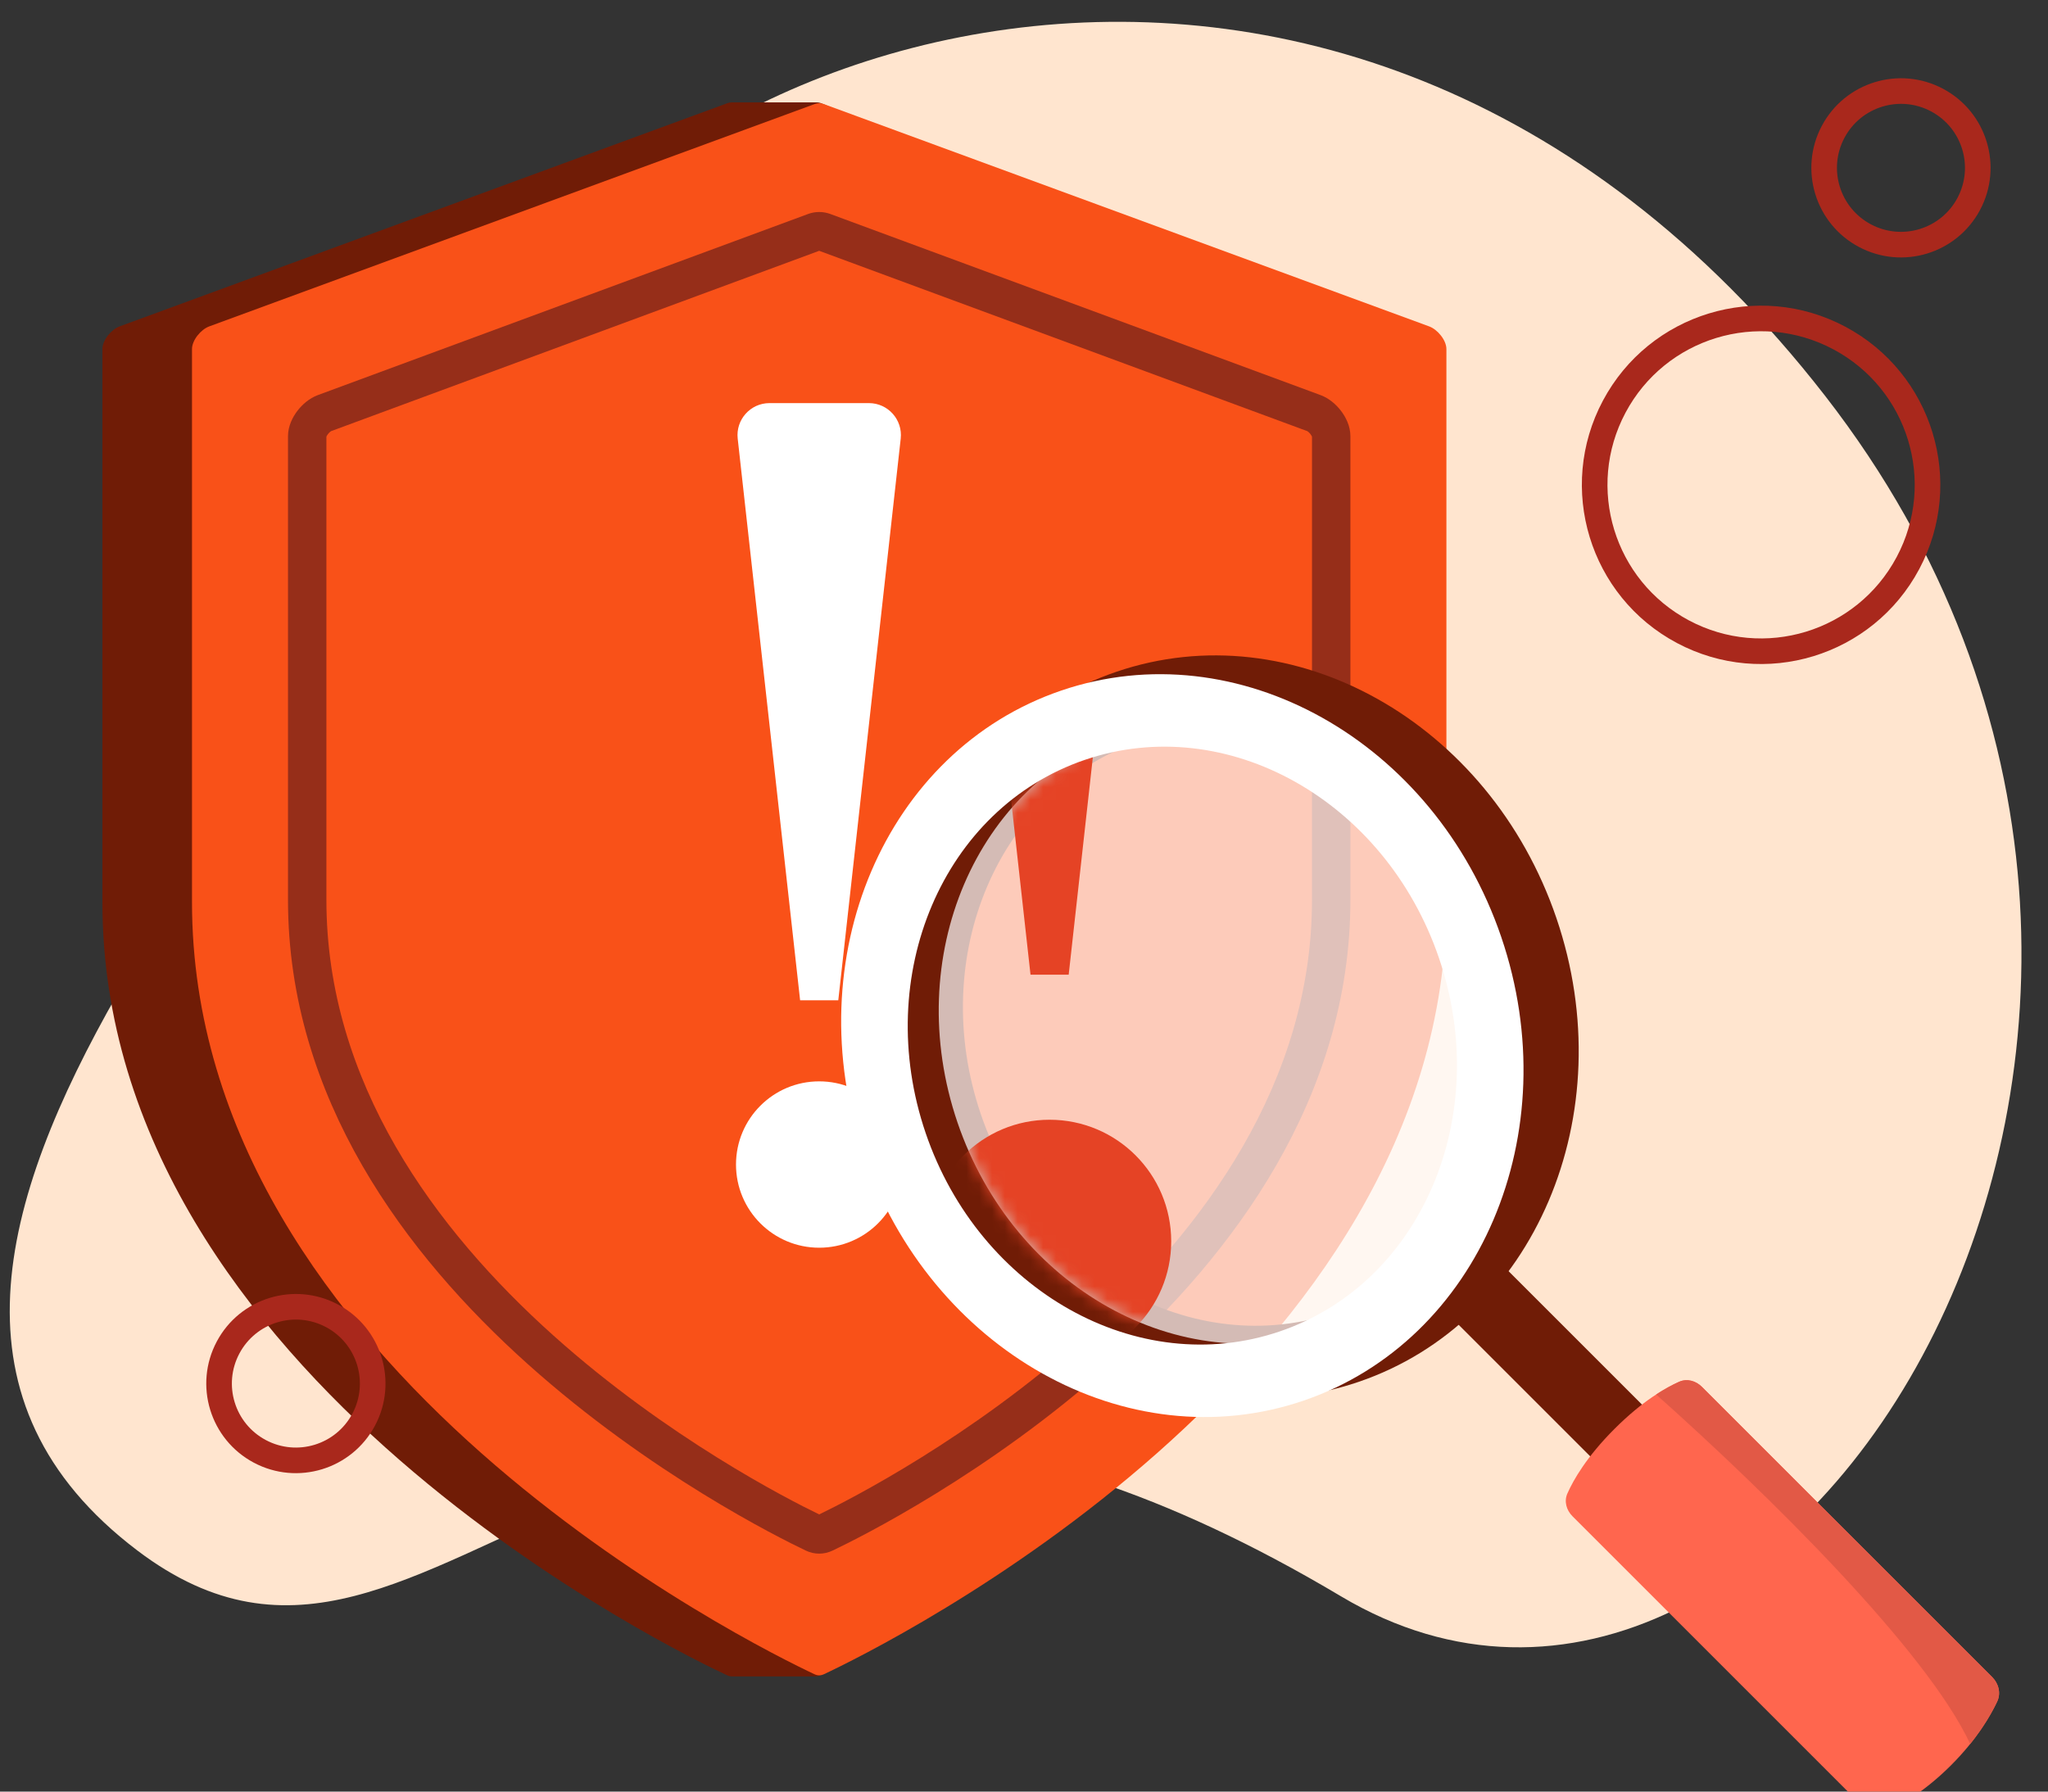
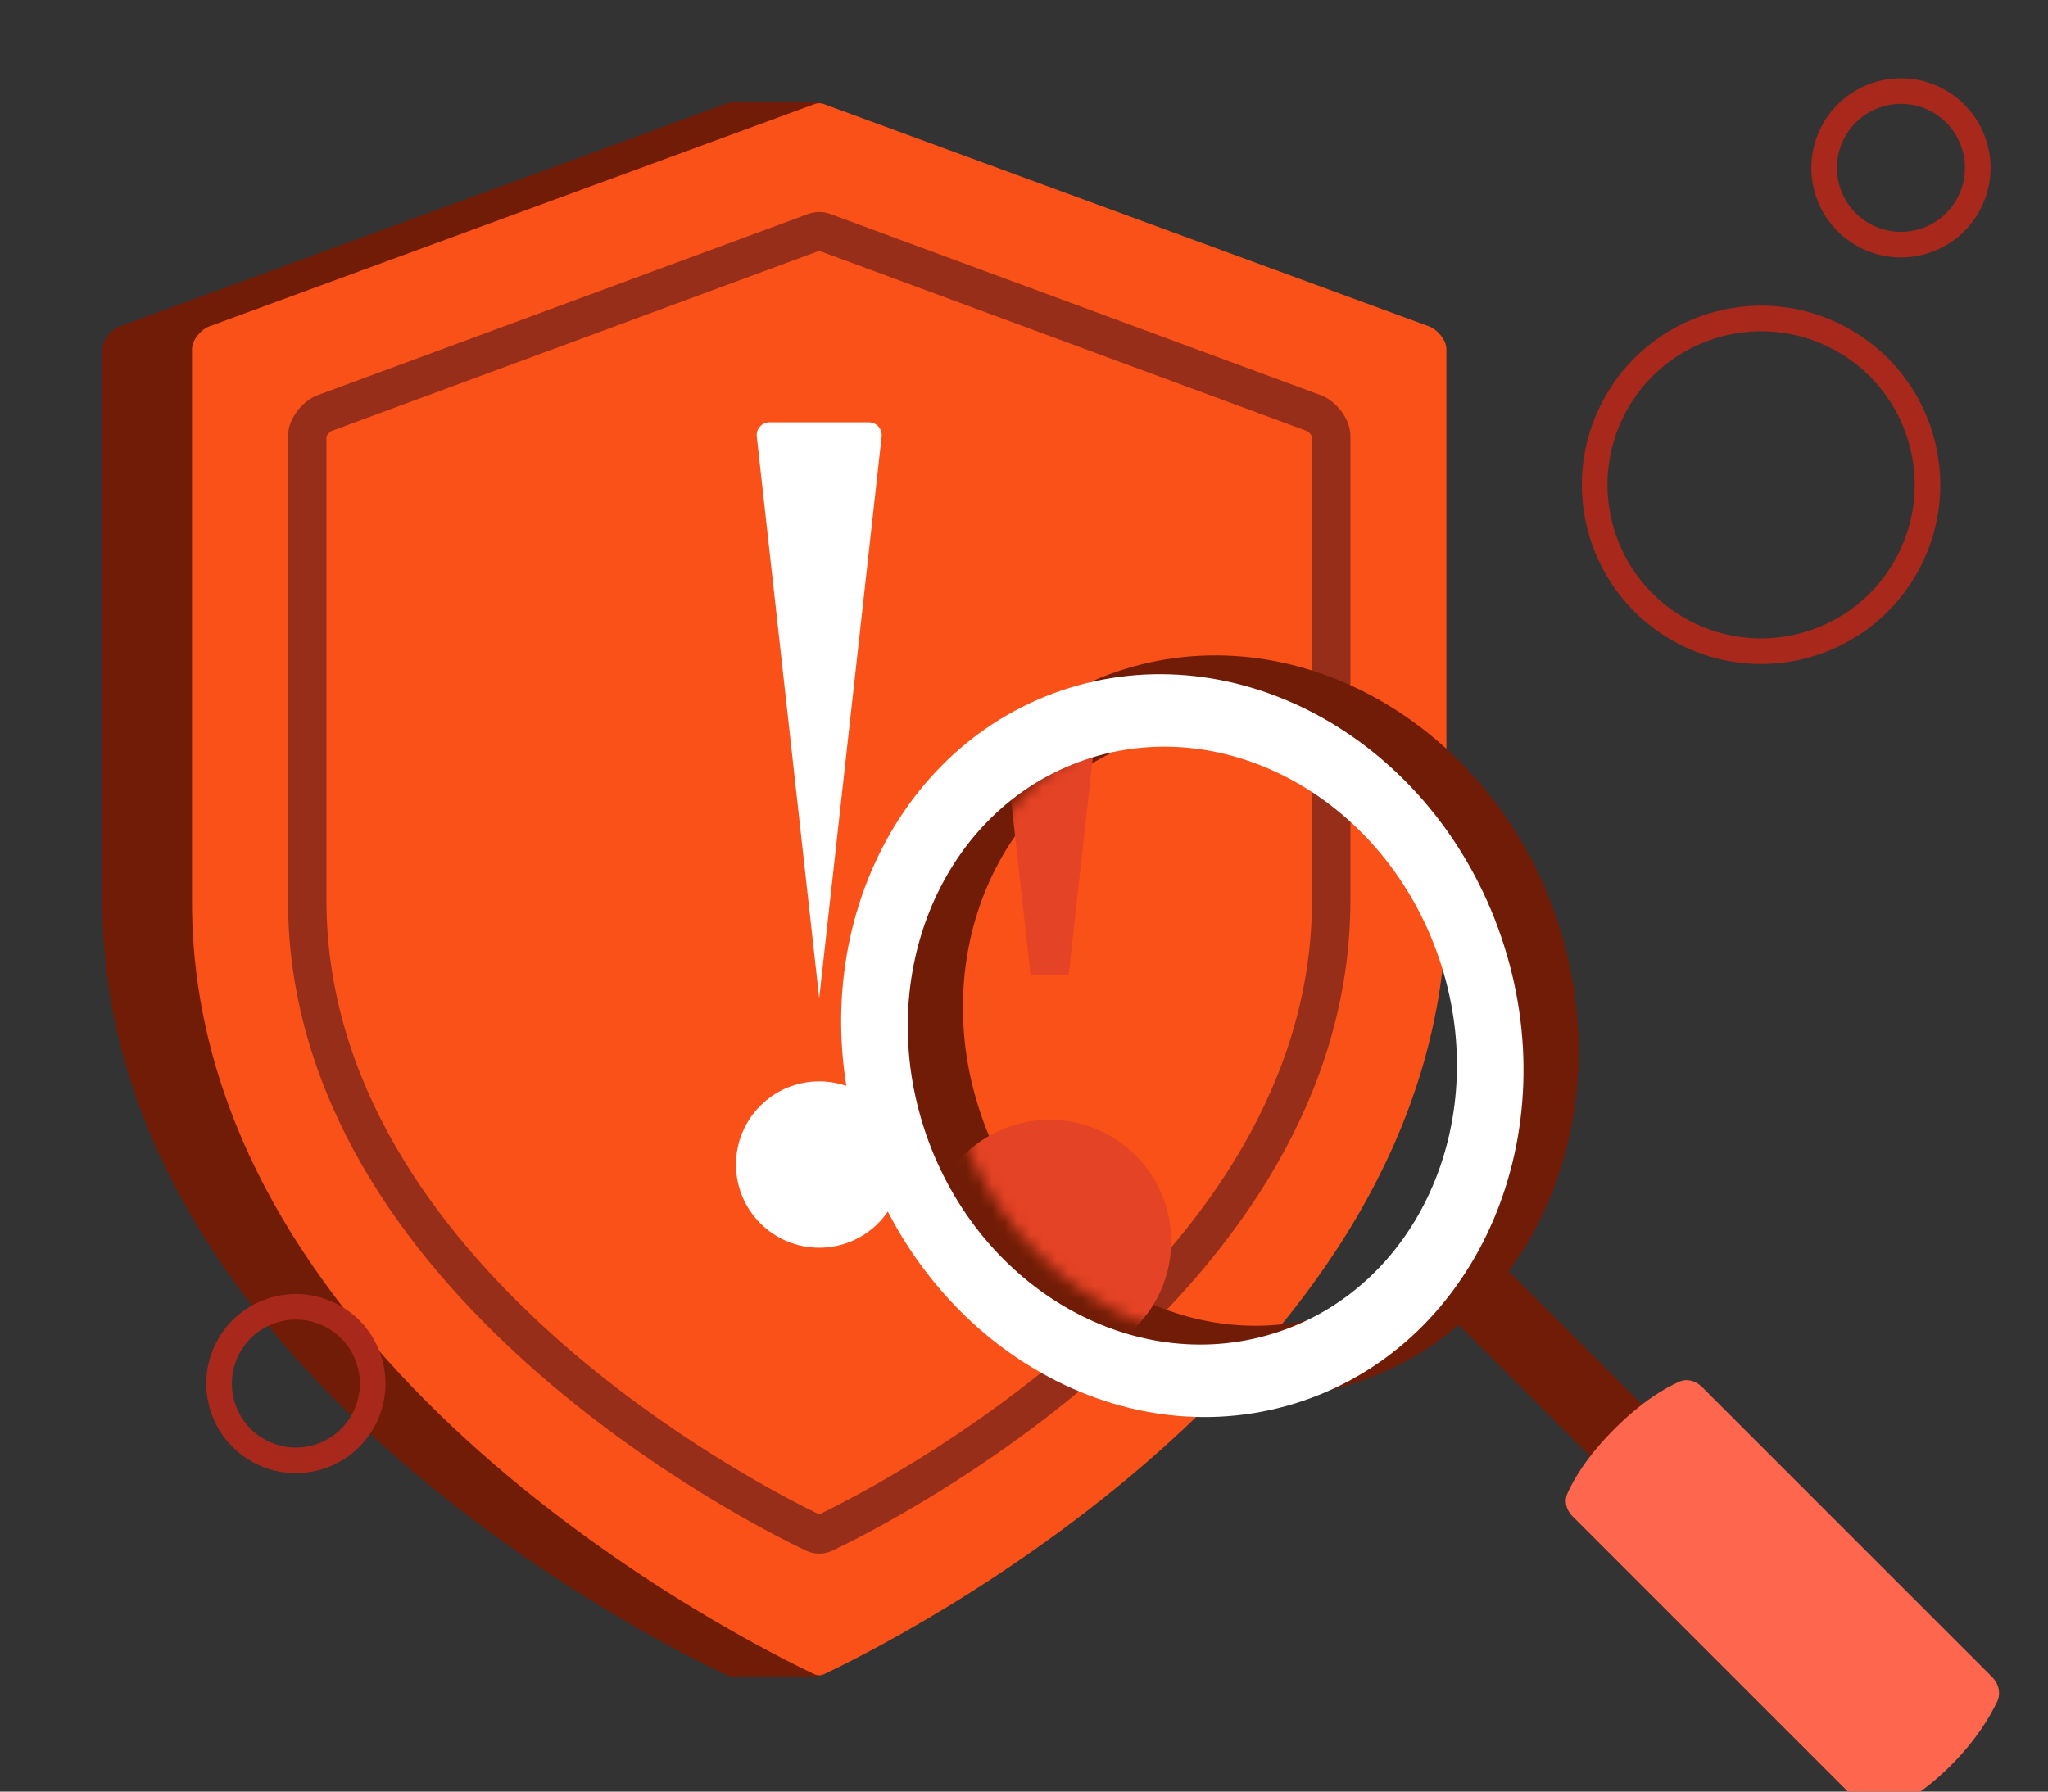
<svg xmlns="http://www.w3.org/2000/svg" width="160" height="140" viewBox="0 0 160 140" fill="none">
  <rect x="0" y="0" width="160" height="140" fill="#333333" stroke="none" />
  <g clip-path="url(#clip0_7_1030)">
-     <path d="M104.775 124.746C139.769 145.591 180.805 80.145 142.592 30.94C104.379 -18.266 45.903 3.703 37.072 30.94C28.241 58.176 -19.651 98.138 10.742 121.169C34.779 139.384 48.681 91.333 104.775 124.746Z" fill="#FFE5CF" />
    <path d="M8 27.276C8 26.581 8.692 25.746 9.345 25.506L56.833 8.061C56.944 8.021 57.06 8 57.178 8H63.795C63.93 8 64.064 8.028 64.189 8.081L104.606 25.403C105.266 25.686 106 26.638 106 27.356C106 30.516 106 40.392 106 70.5C106 98.749 67.609 128.284 64.236 130.824C64.065 130.952 63.885 131 63.671 131H57.214C57.073 131 56.949 130.977 56.821 130.918C53.595 129.423 8 107.638 8 70.5C8 40.136 8 30.349 8 27.276Z" fill="#701C06" />
    <path d="M15 27.276C15 26.581 15.692 25.746 16.345 25.506L63.655 8.127C63.878 8.045 64.122 8.045 64.345 8.127L111.655 25.506C112.308 25.746 113 26.581 113 27.276C113 30.35 113 40.136 113 70.5C113 107.014 68.924 128.687 64.378 130.825C64.119 130.947 63.881 130.947 63.622 130.825C59.076 128.687 15 107.014 15 70.5C15 40.136 15 30.35 15 27.276Z" fill="#F95118" />
    <path fill-rule="evenodd" clip-rule="evenodd" d="M63.133 16.721C63.693 16.515 64.307 16.515 64.867 16.721L103.173 30.876C103.838 31.122 104.389 31.613 104.762 32.099C105.128 32.577 105.5 33.282 105.5 34.082V70.321C105.5 85.825 96.272 98.077 86.761 106.6C77.228 115.143 67.181 120.15 65.043 121.168C64.376 121.486 63.624 121.486 62.957 121.168C60.818 120.15 50.772 115.143 41.239 106.6C31.727 98.077 22.5 85.825 22.5 70.321V34.082C22.5 33.282 22.872 32.577 23.238 32.099C23.611 31.613 24.162 31.122 24.827 30.876L63.133 16.721ZM64 19.599L25.873 33.688C25.87 33.689 25.844 33.703 25.798 33.739C25.741 33.785 25.677 33.85 25.619 33.925C25.561 34.001 25.524 34.068 25.505 34.113C25.503 34.118 25.501 34.123 25.5 34.127V70.321C25.5 84.575 33.992 96.078 43.241 104.366C52.137 112.338 61.524 117.143 64 118.341C66.476 117.143 75.863 112.338 84.759 104.366C94.008 96.078 102.5 84.575 102.5 70.321V34.127C102.499 34.123 102.497 34.118 102.495 34.113C102.476 34.068 102.439 34.001 102.381 33.925C102.323 33.85 102.26 33.785 102.202 33.739C102.154 33.701 102.127 33.688 102.127 33.688L64 19.599Z" fill="#962E19" />
    <path d="M64 78L59.123 34.11C59.058 33.518 59.521 33 60.117 33H67.883C68.479 33 68.942 33.518 68.877 34.11L64 78Z" fill="white" />
-     <path fill-rule="evenodd" clip-rule="evenodd" d="M60.676 34.5L64 64.417L67.324 34.5H60.676ZM57.633 34.276C57.468 32.795 58.627 31.5 60.117 31.5H67.883C69.373 31.5 70.532 32.795 70.368 34.276L65.491 78.166H62.509L57.633 34.276Z" fill="white" />
    <path d="M69 91C69 93.761 66.761 96 64 96C61.239 96 59 93.761 59 91C59 88.239 61.239 86 64 86C66.761 86 69 88.239 69 91Z" fill="white" />
    <path fill-rule="evenodd" clip-rule="evenodd" d="M64 87.5C62.067 87.5 60.5 89.067 60.5 91C60.5 92.933 62.067 94.5 64 94.5C65.933 94.5 67.5 92.933 67.5 91C67.5 89.067 65.933 87.5 64 87.5ZM57.5 91C57.5 87.41 60.41 84.5 64 84.5C67.59 84.5 70.5 87.41 70.5 91C70.5 94.59 67.59 97.5 64 97.5C60.41 97.5 57.5 94.59 57.5 91Z" fill="white" />
    <path fill-rule="evenodd" clip-rule="evenodd" d="M106.139 107.984C119.898 103.294 126.818 87.07 121.596 71.746C116.373 56.422 100.984 47.802 87.225 52.492C73.466 57.181 66.546 73.405 71.768 88.729C76.991 104.053 92.379 112.674 106.139 107.984ZM104.294 102.57C115.368 98.795 120.938 85.737 116.734 73.403C112.531 61.069 100.145 54.131 89.07 57.905C77.996 61.68 72.426 74.738 76.63 87.072C80.834 99.406 93.219 106.345 104.294 102.57Z" fill="#701C06" />
-     <path d="M116.752 73.42C121.149 86.32 115.323 99.978 103.74 103.927C92.156 107.875 79.202 100.617 74.805 87.717C70.408 74.817 76.234 61.158 87.817 57.21C99.4 53.262 112.355 60.52 116.752 73.42Z" fill="white" fill-opacity="0.7" />
    <mask id="mask0_7_1030" style="mask-type:alpha" maskUnits="userSpaceOnUse" x="73" y="56" width="46" height="50">
      <path d="M116.752 73.42C121.149 86.32 115.323 99.978 103.74 103.926C92.156 107.874 79.202 100.617 74.805 87.717C70.408 74.816 76.234 61.158 87.817 57.21C99.4 53.262 112.355 60.519 116.752 73.42Z" fill="white" />
    </mask>
    <g mask="url(#mask0_7_1030)">
      <path d="M82 76L74.123 5.11C74.058 4.518 74.521 4 75.117 4H88.883C89.479 4 89.942 4.518 89.877 5.11L82 76Z" fill="#E54325" />
      <path fill-rule="evenodd" clip-rule="evenodd" d="M75.676 5.5L82 62.417L88.324 5.5H75.676ZM72.633 5.276C72.468 3.795 73.627 2.5 75.118 2.5H88.883C90.373 2.5 91.532 3.795 91.368 5.276L83.491 76.166H80.509L72.633 5.276Z" fill="#E54325" />
      <path d="M90 97C90 101.418 86.418 105 82 105C77.582 105 74 101.418 74 97C74 92.582 77.582 89 82 89C86.418 89 90 92.582 90 97Z" fill="#E54325" />
      <path fill-rule="evenodd" clip-rule="evenodd" d="M82 90.5C78.41 90.5 75.5 93.41 75.5 97C75.5 100.59 78.41 103.5 82 103.5C85.59 103.5 88.5 100.59 88.5 97C88.5 93.41 85.59 90.5 82 90.5ZM72.5 97C72.5 91.753 76.753 87.5 82 87.5C87.247 87.5 91.5 91.753 91.5 97C91.5 102.247 87.247 106.5 82 106.5C76.753 106.5 72.5 102.247 72.5 97Z" fill="#E54325" />
    </g>
    <path fill-rule="evenodd" clip-rule="evenodd" d="M101.827 109.454C115.587 104.764 122.507 88.54 117.284 73.216C112.061 57.892 96.673 49.271 82.913 53.961C69.154 58.651 62.234 74.875 67.457 90.199C72.68 105.522 88.068 114.143 101.827 109.454ZM99.982 104.04C111.057 100.265 116.627 87.207 112.423 74.873C108.219 62.539 95.834 55.6 84.759 59.375C73.684 63.15 68.115 76.208 72.318 88.542C76.522 100.876 88.908 107.814 99.982 104.04Z" fill="white" />
    <path d="M112.988 102.555L117.033 98.511L129.84 111.318L125.796 115.363L112.988 102.555Z" fill="#701C06" />
    <path d="M122.853 118.487C122.376 118.01 122.179 117.323 122.452 116.706C122.921 115.646 123.954 113.835 126.133 111.656C128.312 109.477 130.123 108.444 131.184 107.975C131.8 107.702 132.487 107.899 132.964 108.376L155.633 131.045C156.147 131.559 156.337 132.312 156.027 132.97C155.5 134.087 154.426 135.94 152.422 137.945C150.417 139.949 148.564 141.023 147.447 141.55C146.789 141.86 146.036 141.67 145.522 141.156L122.853 118.487Z" fill="#FF664E" />
-     <path fill-rule="evenodd" clip-rule="evenodd" d="M153.921 136.278C150.536 128.989 138.114 116.75 129.386 108.968C130.108 108.496 130.719 108.181 131.184 107.975C131.801 107.702 132.487 107.899 132.965 108.376L155.633 131.045C156.148 131.559 156.338 132.312 156.028 132.97C155.651 133.768 154.995 134.942 153.921 136.278Z" fill="#E25946" />
    <path fill-rule="evenodd" clip-rule="evenodd" d="M143.227 27.296C137.377 24.18 130.11 26.396 126.994 32.246C123.879 38.095 126.095 45.363 131.945 48.478C137.794 51.594 145.062 49.378 148.177 43.528C151.293 37.679 149.076 30.411 143.227 27.296ZM125.229 31.306C128.864 24.481 137.343 21.896 144.167 25.53C150.991 29.165 153.577 37.644 149.942 44.468C146.308 51.293 137.829 53.878 131.004 50.243C124.18 46.609 121.594 38.13 125.229 31.306Z" fill="#A9281C" />
    <path fill-rule="evenodd" clip-rule="evenodd" d="M150.863 8.703C148.426 7.405 145.398 8.328 144.1 10.766C142.801 13.203 143.725 16.231 146.162 17.529C148.599 18.827 151.628 17.904 152.926 15.467C154.224 13.029 153.3 10.001 150.863 8.703ZM142.334 9.826C144.152 6.413 148.391 5.121 151.803 6.938C155.215 8.755 156.508 12.995 154.691 16.407C152.873 19.819 148.634 21.112 145.222 19.294C141.81 17.477 140.517 13.238 142.334 9.826Z" fill="#A9281C" />
    <path fill-rule="evenodd" clip-rule="evenodd" d="M25.467 103.703C23.029 102.405 20.001 103.328 18.703 105.766C17.405 108.203 18.328 111.231 20.766 112.529C23.203 113.827 26.231 112.904 27.529 110.467C28.827 108.029 27.904 105.001 25.467 103.703ZM16.938 104.826C18.755 101.413 22.995 100.121 26.407 101.938C29.819 103.755 31.112 107.995 29.294 111.407C27.477 114.819 23.238 116.112 19.825 114.295C16.413 112.477 15.12 108.238 16.938 104.826Z" fill="#A9281C" />
  </g>
  <defs>
    <clipPath id="clip0_7_1030">
      <rect width="160" height="140" fill="white" />
    </clipPath>
  </defs>
</svg>